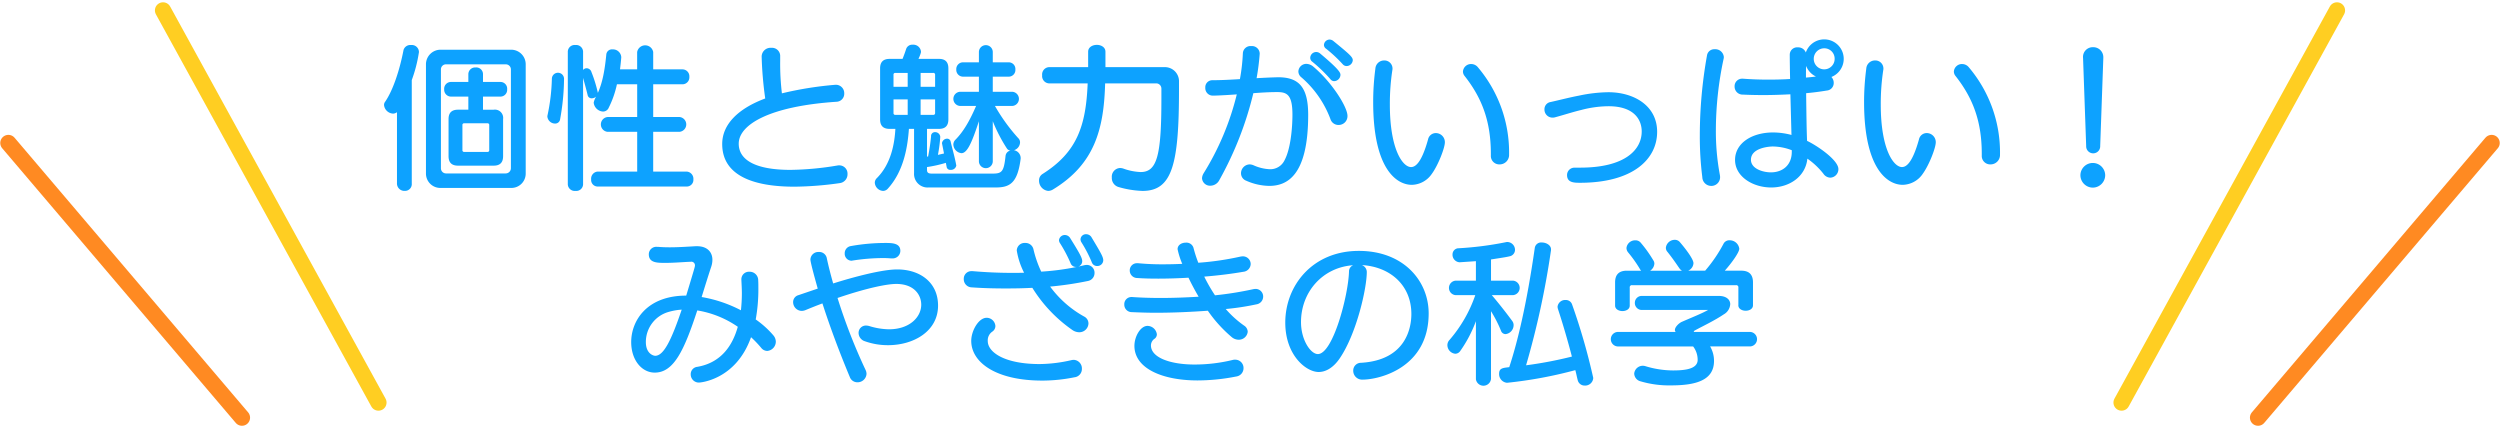
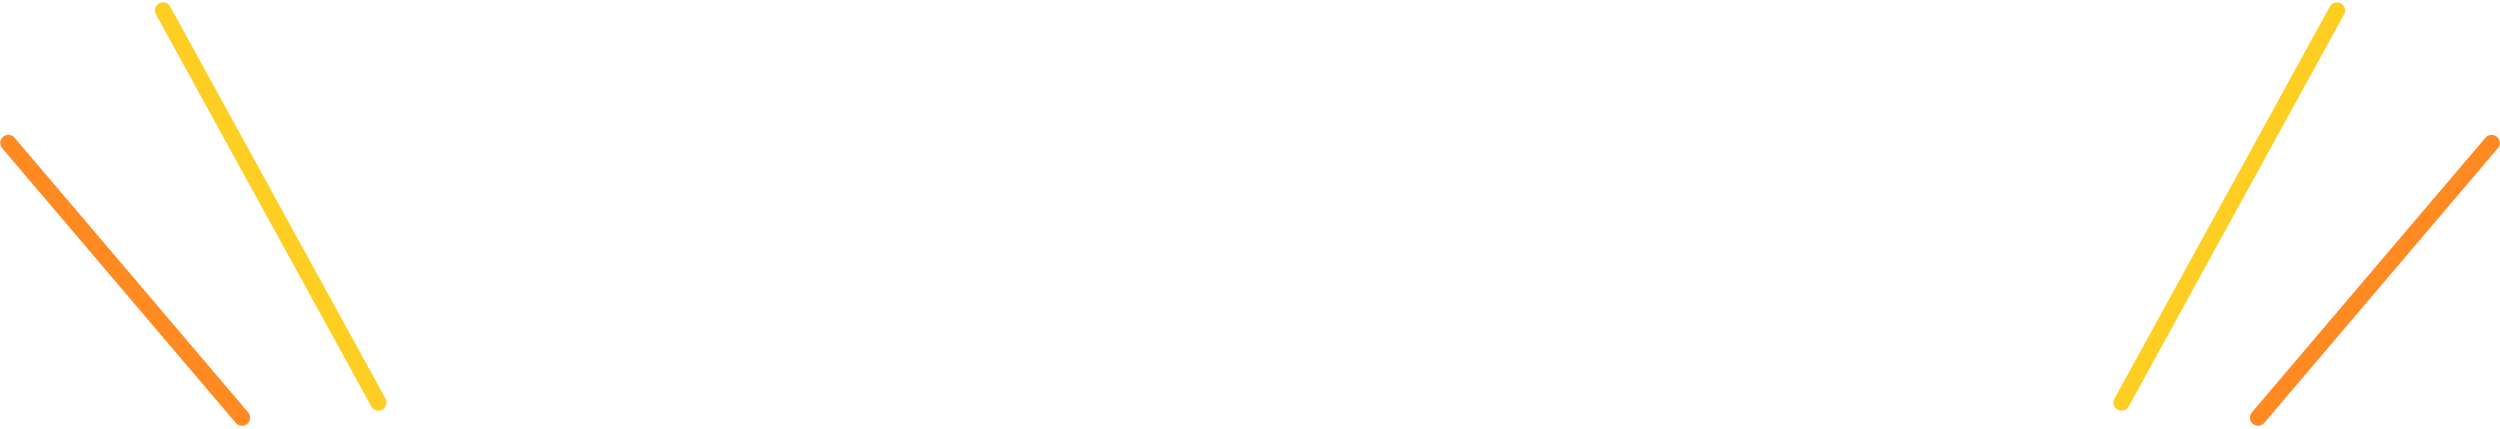
<svg xmlns="http://www.w3.org/2000/svg" width="770" height="132" viewBox="0 0 770 132">
  <defs>
    <style>
      .cls-1 {
        fill: #0da2ff;
      }

      .cls-1, .cls-2, .cls-3 {
        fill-rule: evenodd;
      }

      .cls-2, .cls-3 {
        fill: none;
        stroke-linecap: round;
        stroke-width: 5px;
      }

      .cls-2 {
        stroke: #ff8a22;
      }

      .cls-3 {
        stroke: #ffce22;
      }
    </style>
  </defs>
-   <path id="個性と魅力がいっぱい_みやざきの私学_" data-name="個性と魅力がいっぱい！ みやざきの私学　" class="cls-1" d="M157.5,57.886a4.415,4.415,0,0,0,4.416-4.464v-33.6a4.487,4.487,0,0,0-4.416-4.512H135.661a4.5,4.5,0,0,0-4.465,4.512v33.6a4.426,4.426,0,0,0,4.465,4.464H157.5Zm-0.144-6.1a1.609,1.609,0,0,1-1.584,1.632H137.389a1.579,1.579,0,0,1-1.584-1.632V21.4a1.539,1.539,0,0,1,1.584-1.584h18.386a1.567,1.567,0,0,1,1.584,1.584V51.789Zm-5.281-.768c1.92,0,2.88-.96,2.88-2.928V36.668a2.546,2.546,0,0,0-2.88-2.88h-3.312V29.755h5.376a2.09,2.09,0,0,0,2.065-2.256,2.065,2.065,0,0,0-2.065-2.256h-5.376v-2.4a2.065,2.065,0,0,0-2.256-2.064,2.09,2.09,0,0,0-2.256,2.064v2.4h-5.377a2.093,2.093,0,0,0-2.064,2.256,2.12,2.12,0,0,0,2.064,2.256h5.377v4.032h-3.169c-1.968,0-2.928.96-2.928,2.88V48.093c0,1.968.96,2.928,2.928,2.928h10.993Zm-29.81,5.52a2.283,2.283,0,0,0,2.4,2.256,2.089,2.089,0,0,0,2.16-2.256V24.667a43.06,43.06,0,0,0,2.16-8.3,1.33,1.33,0,0,0,.048-0.432,2.2,2.2,0,0,0-2.448-2.064,2.169,2.169,0,0,0-2.3,1.536c-1.152,6-3.168,12.289-5.665,15.937a1.6,1.6,0,0,0-.336,1.008,2.94,2.94,0,0,0,2.785,2.64,2.046,2.046,0,0,0,1.2-.432V56.542Zm28.418-10.321a0.509,0.509,0,0,1-.576.576h-7.105a0.509,0.509,0,0,1-.576-0.576V38.588a0.525,0.525,0,0,1,.576-0.624h7.105a0.525,0.525,0,0,1,.576.624v7.633ZM211.5,57.454a2.05,2.05,0,0,0,2.064-2.208,2.223,2.223,0,0,0-2.064-2.4H201.182V40.6H209.3a2.291,2.291,0,0,0,0-4.56h-8.113V25.963h9.025a2.142,2.142,0,0,0,2.112-2.3,2.142,2.142,0,0,0-2.112-2.3h-9.025V16.026a2.512,2.512,0,0,0-4.944,0v5.329h-5.281c0.144-1.152.288-2.4,0.384-3.648V17.562a2.558,2.558,0,0,0-2.688-2.352,1.741,1.741,0,0,0-1.92,1.632c-0.48,4.848-1.152,8.545-2.592,11.761a41.259,41.259,0,0,0-1.969-6.385,1.611,1.611,0,0,0-1.488-1.2,1.435,1.435,0,0,0-1.1.528V15.834a2.134,2.134,0,0,0-2.352-1.968,2.107,2.107,0,0,0-2.352,1.968v41a2.134,2.134,0,0,0,2.352,1.968,2.107,2.107,0,0,0,2.352-1.968V23.995c0.384,1.392.96,3.456,1.392,5.232a1.242,1.242,0,0,0,1.3,1.056,2.164,2.164,0,0,0,1.345-.528,5.374,5.374,0,0,0-.768,1.872,3.081,3.081,0,0,0,2.88,2.736,1.923,1.923,0,0,0,1.776-1.248,29.83,29.83,0,0,0,2.5-7.153h6.241V36.044h-9.121a2.291,2.291,0,0,0,0,4.56h9.121V52.845H184.093a2.187,2.187,0,0,0-2.017,2.4,2.013,2.013,0,0,0,2.017,2.208H211.5ZM172.524,36.668a71.817,71.817,0,0,0,1.2-12.433,1.874,1.874,0,0,0-3.745-.048,60.24,60.24,0,0,1-1.344,11.329,1.351,1.351,0,0,0-.048.384,2.4,2.4,0,0,0,2.4,2.16A1.527,1.527,0,0,0,172.524,36.668ZM240.3,17.274a2.516,2.516,0,0,0-2.736-2.544,2.741,2.741,0,0,0-2.976,2.64,113.881,113.881,0,0,0,1.1,12.961c-8.257,3.072-13.249,7.921-13.249,14.017,0,9.5,9.12,13.153,22.274,13.153a105.349,105.349,0,0,0,13.921-1.1,2.726,2.726,0,0,0,2.4-2.784,2.54,2.54,0,0,0-2.592-2.688,2.153,2.153,0,0,0-.528.048,92.659,92.659,0,0,1-14.45,1.344c-11.089,0-15.937-3.216-15.937-8.065,0-5.808,9.313-11.521,30.1-12.913a2.467,2.467,0,0,0,2.4-2.592,2.581,2.581,0,0,0-2.688-2.64,107.7,107.7,0,0,0-16.514,2.64,76.945,76.945,0,0,1-.528-9.985V17.274Zm66.338,40.468c4.32,0,6.768-1.248,7.728-8.881v-0.24a2.469,2.469,0,0,0-2.064-2.352,2.611,2.611,0,0,0,1.872-2.4,1.785,1.785,0,0,0-.576-1.344,56.18,56.18,0,0,1-7.152-9.889h5.328a2.188,2.188,0,0,0,0-4.368h-6V23.611h4.9a2.05,2.05,0,0,0,2.064-2.208,2.05,2.05,0,0,0-2.064-2.208h-4.9V15.978a2.137,2.137,0,0,0-4.272,0v3.216h-4.9a2.08,2.08,0,0,0-2.065,2.208,2.08,2.08,0,0,0,2.065,2.208h4.9v4.656h-5.808a2.188,2.188,0,0,0,0,4.368h4.944c-1.92,4.464-3.888,7.921-6.385,10.417a2.174,2.174,0,0,0-.624,1.44,2.8,2.8,0,0,0,2.5,2.688c1.824,0,3.264-3.456,5.376-9.841V49.725a2.137,2.137,0,0,0,4.272,0V37.34a48.674,48.674,0,0,0,4.321,8.353,1.4,1.4,0,0,0,1.152.672A1.881,1.881,0,0,0,309.711,48c-0.528,5.04-1.152,5.472-4.177,5.472H287.293c-1.056,0-1.776-.048-1.776-1.152V51.453a39.772,39.772,0,0,0,5.808-1.3l0.24,1.248a1.093,1.093,0,0,0,1.248.912,1.64,1.64,0,0,0,1.728-1.344c0-.1-0.048-0.144-0.048-0.24-0.432-2.4-1.2-4.992-1.68-7.057a1.1,1.1,0,0,0-1.1-.96,1.61,1.61,0,0,0-1.584,1.392c0,0.1.048,0.144,0.048,0.24l0.576,2.928-1.872.432a44.831,44.831,0,0,0,.72-5.52V42.14a1.583,1.583,0,0,0-1.632-1.44,1.184,1.184,0,0,0-1.2,1.3,62.537,62.537,0,0,1-.912,6.193c-0.1,0-.24.048-0.336,0.048V39.692h3.7c1.92,0,2.88-.96,2.88-2.928v-15.7c0-1.968-.96-2.928-2.88-2.928h-6.337a11.128,11.128,0,0,0,.673-1.68,1.526,1.526,0,0,0,.1-0.624A2.365,2.365,0,0,0,281.1,13.77a1.959,1.959,0,0,0-2.016,1.344c-0.24.768-.672,1.968-1.1,3.024H274c-1.968,0-2.929.96-2.929,2.928v15.7c0,1.968.961,2.928,2.929,2.928h1.776c-0.24,4.368-1.248,10.753-5.761,15.217a1.981,1.981,0,0,0-.576,1.344A2.7,2.7,0,0,0,271.98,58.8a1.983,1.983,0,0,0,1.536-.768c4.992-5.52,6.048-13.153,6.432-18.338h1.584V53.325A4.166,4.166,0,0,0,286,57.742h20.642ZM288.013,34.8a0.525,0.525,0,0,1-.624.576h-3.84V30.619h4.464V34.8Zm-8.449.576h-3.792A0.509,0.509,0,0,1,275.2,34.8V30.619h4.368v4.752Zm8.449-8.641h-4.464V22.459h3.84a0.525,0.525,0,0,1,.624.576v3.7Zm-8.449,0H275.2v-3.7a0.509,0.509,0,0,1,.576-0.576h3.792v4.272ZM363.135,25a4.347,4.347,0,0,0-4.512-4.32H340.477V15.93c0-1.392-1.344-2.112-2.64-2.112-1.344,0-2.688.72-2.688,2.112v4.752h-12.1a2.252,2.252,0,0,0-2.065,2.5,2.253,2.253,0,0,0,2.065,2.5h11.953c-0.528,13.153-3.313,21.218-13.874,27.89a2.292,2.292,0,0,0-1.1,2.064A3.143,3.143,0,0,0,322.86,58.8a2.913,2.913,0,0,0,1.44-.432c12.817-7.777,15.7-18.53,16.081-32.691h15.841a1.615,1.615,0,0,1,1.489,1.584v3.12c0,17.426-1.3,22.61-6.385,22.61a17.766,17.766,0,0,1-5.424-1.1,3.586,3.586,0,0,0-.961-0.144,2.676,2.676,0,0,0-2.5,2.928,2.884,2.884,0,0,0,2.064,2.928,29.672,29.672,0,0,0,7.393,1.2c9.169,0,11.233-8.209,11.233-31.3V25Zm30.238,3.36c3.025,0,4.7.816,4.7,6.961,0,3.888-.528,10.465-2.4,13.969a4.873,4.873,0,0,1-4.609,2.832,13.656,13.656,0,0,1-5.04-1.248,3.3,3.3,0,0,0-1.152-.24,2.746,2.746,0,0,0-2.641,2.736,2.444,2.444,0,0,0,1.632,2.3,17.978,17.978,0,0,0,7.057,1.584c5.329,0,12-2.928,12-21.89,0-8.4-2.784-11.569-9.217-11.569,0,0-2.688.048-6.672,0.288a70.858,70.858,0,0,0,.96-7.537,2.38,2.38,0,0,0-2.592-2.352,2.349,2.349,0,0,0-2.593,2.16,57.76,57.76,0,0,1-.912,8.017c-3.072.192-6.048,0.336-8.5,0.336a2.152,2.152,0,0,0-2.161,2.3,2.313,2.313,0,0,0,2.353,2.448c0.288,0,2.688-.048,7.344-0.384a83.447,83.447,0,0,1-10.177,24.242,3.252,3.252,0,0,0-.528,1.584,2.468,2.468,0,0,0,2.593,2.3,3.13,3.13,0,0,0,2.736-1.728A105.133,105.133,0,0,0,386.029,28.7c2.544-.192,4.992-0.336,7.056-0.336h0.288Zm18.914,10.129a2.712,2.712,0,0,0,2.736-2.784c0-2.784-4.848-10.417-10.513-15.169a3.444,3.444,0,0,0-2.112-.864,2.452,2.452,0,0,0-2.5,2.352,2.391,2.391,0,0,0,.96,1.824,31.474,31.474,0,0,1,8.929,12.865A2.582,2.582,0,0,0,412.287,38.492ZM410.943,25a2.027,2.027,0,0,0,1.92-1.92c0-.672-0.336-1.632-6.289-6.624a1.839,1.839,0,0,0-3.024,1.392A1.485,1.485,0,0,0,404.174,19a45.568,45.568,0,0,1,5.617,5.424A1.5,1.5,0,0,0,410.943,25Zm5.712-6.433c0-.96-0.816-1.728-6-5.953a1.915,1.915,0,0,0-1.152-.432,1.772,1.772,0,0,0-1.728,1.632,1.433,1.433,0,0,0,.672,1.2,43.272,43.272,0,0,1,5.184,4.849,1.533,1.533,0,0,0,1.1.48A1.935,1.935,0,0,0,416.655,18.57Zm24.334,35c1.968-2.688,4.032-8.017,4.032-9.745a2.8,2.8,0,0,0-2.784-2.832,2.442,2.442,0,0,0-2.4,1.968c-2.112,7.585-4.08,8.5-5.232,8.5-2.545,0-6.529-5.376-6.529-19.25a69.089,69.089,0,0,1,.768-10.609,1.969,1.969,0,0,0,.048-0.528,2.487,2.487,0,0,0-2.592-2.448,2.688,2.688,0,0,0-2.688,2.544,78.366,78.366,0,0,0-.672,10.273c0,20.834,7.344,25.49,11.905,25.49A7.645,7.645,0,0,0,440.989,53.565ZM459.183,47.9a2.6,2.6,0,0,0,2.688,2.736,2.91,2.91,0,0,0,2.928-3.072,40.533,40.533,0,0,0-9.6-26.834,2.669,2.669,0,0,0-2.064-1.008,2.49,2.49,0,0,0-2.544,2.3,2.2,2.2,0,0,0,.48,1.344c5.424,6.865,8.113,14.065,8.113,24V47.9Zm25.87,3.744a2.268,2.268,0,0,0-2.4,2.3c0,2.3,2.161,2.352,3.985,2.352,16.273,0,23.762-7.249,23.762-15.7,0-8.113-7.249-12.193-15.026-12.193a46.017,46.017,0,0,0-9.072,1.056c-3.025.576-5.9,1.344-8.737,1.968a2.232,2.232,0,0,0-1.872,2.256,2.475,2.475,0,0,0,2.448,2.544,2.517,2.517,0,0,0,.816-0.1c2.688-.72,5.28-1.584,8.065-2.256a33.485,33.485,0,0,1,8.4-1.152c7.969,0,10.225,4.224,10.225,7.777,0,5.569-5.04,11.137-18.961,11.137h-1.632Zm66.721-10.081a22.609,22.609,0,0,0-5.617-.768c-6.816,0-11.761,3.456-11.761,8.449,0,5.184,5.521,8.5,11.137,8.5,5.521,0,10.561-3.264,11.137-8.881a22.767,22.767,0,0,1,4.945,4.656,2.652,2.652,0,0,0,2.112,1.2,2.606,2.606,0,0,0,2.5-2.64c0-2.784-6.576-7.249-9.649-8.689-0.144-3.36-.192-7.3-0.288-14.689,2.209-.192,4.369-0.48,6.385-0.816a2.313,2.313,0,0,0,2.112-2.352,2.577,2.577,0,0,0-.72-1.824,6,6,0,1,0-7.873-7.537,2.5,2.5,0,0,0-2.448-1.584,2.271,2.271,0,0,0-2.5,2.208v0.048c0,1.92.048,4.56,0.1,7.489-2.256.144-4.512,0.192-6.817,0.192-2.592,0-5.184-.1-7.68-0.288h-0.24a2.3,2.3,0,0,0-2.353,2.4,2.466,2.466,0,0,0,2.593,2.5c2.016,0.1,4.176.144,6.384,0.144,2.688,0,5.473-.1,8.209-0.24Zm-24.722,15.7a2.685,2.685,0,0,0,2.736-2.784,4.786,4.786,0,0,0-.1-0.768,72.786,72.786,0,0,1-1.2-13.633,105.411,105.411,0,0,1,2.4-22.034,1.969,1.969,0,0,0,.048-0.528,2.635,2.635,0,0,0-2.832-2.352,2.261,2.261,0,0,0-2.352,1.92,140.2,140.2,0,0,0-2.209,24.626,99.674,99.674,0,0,0,.769,12.865A2.761,2.761,0,0,0,527.052,57.262ZM551.87,46.749c0,4.176-2.88,6.337-6.433,6.337-2.448,0-6.144-1.1-6.144-3.888,0-3.552,5.28-4.08,6.816-4.08a16.633,16.633,0,0,1,5.761,1.152v0.48Zm13.2-28.61a3.216,3.216,0,0,1-6.432,0,3.237,3.237,0,0,1,3.264-3.264A3.187,3.187,0,0,1,565.071,18.138Zm-5.76,5.424c-0.96.144-2.017,0.24-3.073,0.336,0-1.248,0-2.5.048-3.6A5.926,5.926,0,0,0,559.311,23.563Zm32.878,30c1.968-2.688,4.032-8.017,4.032-9.745a2.8,2.8,0,0,0-2.784-2.832,2.442,2.442,0,0,0-2.4,1.968c-2.112,7.585-4.08,8.5-5.232,8.5-2.545,0-6.529-5.376-6.529-19.25a69.089,69.089,0,0,1,.768-10.609,1.969,1.969,0,0,0,.048-0.528,2.487,2.487,0,0,0-2.592-2.448,2.688,2.688,0,0,0-2.688,2.544,78.366,78.366,0,0,0-.672,10.273c0,20.834,7.344,25.49,11.9,25.49A7.645,7.645,0,0,0,592.189,53.565ZM610.383,47.9a2.6,2.6,0,0,0,2.688,2.736A2.91,2.91,0,0,0,616,47.565a40.533,40.533,0,0,0-9.6-26.834,2.669,2.669,0,0,0-2.064-1.008,2.49,2.49,0,0,0-2.544,2.3,2.2,2.2,0,0,0,.48,1.344c5.424,6.865,8.113,14.065,8.113,24V47.9Zm32.158-2.928a2.162,2.162,0,1,0,4.32,0L647.822,17.9V17.754a3.085,3.085,0,0,0-3.169-3.216,2.992,2.992,0,0,0-3.072,3.312Zm2.064,12.817a3.843,3.843,0,0,0,3.793-3.84,3.817,3.817,0,0,0-7.633,0A3.851,3.851,0,0,0,644.605,57.79ZM228.35,86.3c0.048,1.2.144,2.592,0.144,4.08a48.928,48.928,0,0,1-.288,5.184,40.917,40.917,0,0,0-12.1-4.08c1.056-3.408,2.065-6.673,2.977-9.409a6.609,6.609,0,0,0,.336-2.064c0-2.448-1.681-4.176-4.7-4.176h-0.48c-2.5.144-5.28,0.336-8.017,0.336q-1.872,0-3.6-.144h-0.288a2.3,2.3,0,0,0-2.5,2.3c0,2.64,2.592,2.64,5.088,2.64,2.593,0,5.281-.24,7.537-0.336h0.24a1.1,1.1,0,0,1,1.344,1.152c0,0.336-.048.528-2.688,9.265-12.193,0-16.946,7.825-16.946,14.306,0,5.568,3.265,9.408,7.249,9.408,5.809,0,9.025-6.672,13.1-19.153a30.623,30.623,0,0,1,12.481,5.04c-1.632,5.857-5.184,11.089-12.481,12.337a2.26,2.26,0,0,0-2.016,2.3,2.508,2.508,0,0,0,2.592,2.545c0.1,0,11.281-.672,15.986-13.97a33.287,33.287,0,0,1,3.12,3.265,2.406,2.406,0,0,0,1.872.96,2.885,2.885,0,0,0,2.64-2.88,3.066,3.066,0,0,0-.72-1.873,28.784,28.784,0,0,0-5.472-4.944,51.412,51.412,0,0,0,.816-9.457c0-.912,0-1.776-0.048-2.592a2.615,2.615,0,0,0-2.736-2.64,2.316,2.316,0,0,0-2.449,2.352V86.3Zm-18.385,9.073c-3.216,9.505-5.569,14.209-8.161,14.209-0.576,0-2.88-.672-2.88-4.224a9.62,9.62,0,0,1,7.1-9.313A18.271,18.271,0,0,1,209.965,95.372Zm35.951-4.464a2.2,2.2,0,0,0-1.633,2.16,2.7,2.7,0,0,0,2.641,2.688,3.3,3.3,0,0,0,1.152-.24c1.632-.672,3.408-1.392,5.232-2.064,2.256,7.008,5.137,14.785,8.449,22.706a2.463,2.463,0,0,0,2.3,1.585,2.759,2.759,0,0,0,2.832-2.593,2.917,2.917,0,0,0-.288-1.2,174.206,174.206,0,0,1-8.64-22.178c9.6-3.264,15.505-4.32,18.1-4.32,5.521,0,7.681,3.408,7.681,6.385,0,3.792-3.552,7.584-9.937,7.584a21.51,21.51,0,0,1-6.1-1.008,3.585,3.585,0,0,0-.96-0.144,2.244,2.244,0,0,0-2.3,2.3,2.732,2.732,0,0,0,1.968,2.545,21.047,21.047,0,0,0,7.1,1.2c7.873,0,15.409-4.273,15.409-12.193,0-7.2-5.616-11.137-12.577-11.137-6.144,0-18.529,3.936-19.73,4.32-0.768-2.736-1.44-5.329-1.968-7.825A2.36,2.36,0,0,0,252.2,77.61a2.433,2.433,0,0,0-2.592,2.3c0,0.96,1.632,6.769,2.256,8.977Zm28.8-11.329a2.355,2.355,0,0,0,2.592-2.3c0-2.4-2.5-2.448-4.656-2.448a60.5,60.5,0,0,0-10.609.96,2.232,2.232,0,0,0-1.872,2.256,2.151,2.151,0,0,0,2.064,2.256c0.1,0,.24-0.048.336-0.048a61.15,61.15,0,0,1,9.121-.768,24.71,24.71,0,0,1,2.688.1h0.336Zm57.361,2.544a1.771,1.771,0,0,0,1.248-1.68c0-1.008-.864-2.544-3.7-7.1a1.943,1.943,0,0,0-1.632-.96,1.789,1.789,0,0,0-1.824,1.584,1.769,1.769,0,0,0,.24.816,42.793,42.793,0,0,1,3.312,6.241,1.765,1.765,0,0,0,1.681,1.2H331.6a78.512,78.512,0,0,1-10.9,1.44,33.863,33.863,0,0,1-2.4-6.913,2.5,2.5,0,0,0-2.544-1.92,2.4,2.4,0,0,0-2.592,2.3,22.663,22.663,0,0,0,2.256,6.865c-1.2.048-2.4,0.048-3.6,0.048-4.176,0-8.305-.192-12.193-0.528h-0.336a2.328,2.328,0,0,0-2.448,2.4,2.508,2.508,0,0,0,2.448,2.592c3.312,0.24,6.864.336,10.465,0.336,2.736,0,5.472-.048,8.208-0.192a44.15,44.15,0,0,0,12.289,12.961,3.74,3.74,0,0,0,2.161.72,2.811,2.811,0,0,0,2.832-2.688,2.4,2.4,0,0,0-1.344-2.16,32.6,32.6,0,0,1-10.465-9.217A104.62,104.62,0,0,0,335.1,86.539a2.477,2.477,0,0,0,2.016-2.448,2.4,2.4,0,0,0-2.4-2.5,4.786,4.786,0,0,0-.768.1Zm-1.152,34.082a2.569,2.569,0,0,0,2.3-2.64,2.639,2.639,0,0,0-2.592-2.736,3.763,3.763,0,0,0-.673.1,44.741,44.741,0,0,1-9.744,1.2c-10.849,0-15.986-3.648-15.986-7.1a3.253,3.253,0,0,1,1.392-2.881,2.1,2.1,0,0,0,.96-1.728,2.725,2.725,0,0,0-2.688-2.544c-2.5,0-4.752,4.032-4.752,7.105,0,6.624,7.584,12.241,21.89,12.241A49.951,49.951,0,0,0,330.927,116.205Zm8.88-36.051c0-1.008-.816-2.4-3.552-6.961a1.939,1.939,0,0,0-1.728-1.056,1.663,1.663,0,0,0-1.728,1.584,1.828,1.828,0,0,0,.288.912,40.184,40.184,0,0,1,3.168,6.1,1.722,1.722,0,0,0,1.68,1.2A1.821,1.821,0,0,0,339.807,80.154Zm8.685,11.329a2.191,2.191,0,0,0-2.208,2.3,2.291,2.291,0,0,0,2.256,2.352c2.3,0.1,4.848.192,7.536,0.192,5.041,0,10.609-.24,15.938-0.624a41.652,41.652,0,0,0,7.344,8.112,3.365,3.365,0,0,0,2.113.816,2.754,2.754,0,0,0,2.832-2.448,2.346,2.346,0,0,0-1.152-1.92,31.318,31.318,0,0,1-5.617-5.088,78.921,78.921,0,0,0,9.457-1.44,2.418,2.418,0,0,0,2.064-2.352,2.333,2.333,0,0,0-2.352-2.4,4.776,4.776,0,0,0-.768.1,105.456,105.456,0,0,1-11.713,1.872,49.512,49.512,0,0,1-3.312-5.76c4.272-.336,8.448-0.864,12.049-1.488a2.486,2.486,0,0,0,2.256-2.4,2.389,2.389,0,0,0-2.5-2.352,4.786,4.786,0,0,0-.768.1,88.675,88.675,0,0,1-12.866,1.872,39.309,39.309,0,0,1-1.488-4.608,2.262,2.262,0,0,0-2.352-1.584c-1.3,0-2.544.72-2.544,2.016a23.783,23.783,0,0,0,1.44,4.512c-1.968.1-3.936,0.144-5.808,0.144a76.771,76.771,0,0,1-7.777-.336H350.22a2.192,2.192,0,0,0-2.256,2.256,2.3,2.3,0,0,0,2.3,2.3c1.968,0.144,4.128.192,6.48,0.192,2.929,0,6.1-.1,9.313-0.288,0.912,1.92,1.968,3.888,3.12,5.856-3.984.24-7.968,0.384-11.713,0.384-3.168,0-6.192-.1-8.736-0.288h-0.24Zm32.258,24.482a2.584,2.584,0,0,0,2.257-2.592,2.548,2.548,0,0,0-2.593-2.592,2.517,2.517,0,0,0-.816.1,49.757,49.757,0,0,1-11.665,1.392c-7.44,0-13.441-2.112-13.441-5.9a2.506,2.506,0,0,1,1.152-2.065,1.676,1.676,0,0,0,.672-1.344,2.957,2.957,0,0,0-2.88-2.592c-2.16,0-4.032,3.264-4.032,6.145,0,6.96,8.593,10.657,19.489,10.657A62.135,62.135,0,0,0,380.75,115.965Zm38.687-34.323c8.545,0.48,15.266,6.049,15.266,15.073,0,4.272-1.68,14.209-15.506,15.025a2.376,2.376,0,0,0-2.4,2.448,2.738,2.738,0,0,0,2.881,2.737c5.04,0,20.353-3.553,20.353-20.4,0-9.985-7.728-19.25-21.506-19.25-14.3,0-22.658,10.7-22.658,22.082,0,10.081,6.433,15.217,10.273,15.217,2.449,0,4.705-1.584,6.481-4.176,5.184-7.585,8.353-21.554,8.353-26.642A2.283,2.283,0,0,0,419.437,81.643Zm-2.64.048a2.019,2.019,0,0,0-1.3,1.872c-0.192,7.393-4.944,25.49-9.6,25.49-2.208,0-5.184-4.32-5.184-9.841C400.716,89.9,407.388,82.315,416.8,81.691Zm37.775,35.043a2.345,2.345,0,0,0,4.657,0V95.852a38.9,38.9,0,0,1,3.072,6,1.514,1.514,0,0,0,1.392,1.056,2.8,2.8,0,0,0,2.5-2.688,2.064,2.064,0,0,0-.384-1.3c-1.248-1.728-3.984-5.281-6.336-8.017H466a2.239,2.239,0,0,0,0-4.464h-6.768V79.914c2.4-.384,4.512-0.672,5.664-0.96a2.045,2.045,0,0,0,1.728-1.968,2.429,2.429,0,0,0-2.3-2.448,1.8,1.8,0,0,0-.48.048,101.281,101.281,0,0,1-14.5,1.872,1.9,1.9,0,0,0-1.968,1.92,2.325,2.325,0,0,0,2.112,2.4h0.1l4.992-.336v6h-6.24a2.239,2.239,0,0,0,0,4.464h6.048a41.918,41.918,0,0,1-7.921,13.777,2.33,2.33,0,0,0-.672,1.633,2.7,2.7,0,0,0,2.449,2.64,1.9,1.9,0,0,0,1.488-.816,39.668,39.668,0,0,0,4.848-9.217v17.81Zm9.7,1.152A132.156,132.156,0,0,0,485.2,114c0.288,1.056.48,2.112,0.72,3.025a2.164,2.164,0,0,0,2.16,1.728,2.485,2.485,0,0,0,2.64-2.352,193.408,193.408,0,0,0-6.528-22.658,2.016,2.016,0,0,0-1.968-1.344,2.353,2.353,0,0,0-2.5,2.064,2.81,2.81,0,0,0,.1.624c1.44,4.368,3.025,9.745,4.321,14.737a124.723,124.723,0,0,1-14.114,2.688,258.337,258.337,0,0,0,7.681-35.475v-0.24c0-1.3-1.488-2.112-2.832-2.112a1.976,1.976,0,0,0-2.16,1.632c-2.544,17.714-5.377,29.187-7.873,36.771-2.112.24-3.12,0.336-3.12,2.064a2.677,2.677,0,0,0,2.352,2.737h0.192ZM539.055,106.7a2.236,2.236,0,0,0,0-4.465H521.678a0.593,0.593,0,0,1,.192-0.384c2.928-1.584,6.144-3.072,9.072-5.04a3.851,3.851,0,0,0,1.969-3.12c0-1.392-1.2-2.544-3.5-2.544H505.788a2.116,2.116,0,0,0-2.256,2.16,2.142,2.142,0,0,0,2.256,2.16h20.306c-1.92,1.1-4.992,2.3-8.065,3.648-1.056.48-2.16,1.68-2.16,2.5a0.912,0.912,0,0,0,.24.624H498.2a2.239,2.239,0,0,0,0,4.465h23.282a6.732,6.732,0,0,1,1.392,3.888v0.48c-0.24,2.544-3.745,3.024-7.633,3.024a29.5,29.5,0,0,1-8.545-1.344,2.658,2.658,0,0,0-3.36,2.3,2.557,2.557,0,0,0,1.968,2.4,30.971,30.971,0,0,0,9.313,1.248c7.489,0,13.3-1.44,13.3-7.537a8.8,8.8,0,0,0-1.2-4.464h12.337Zm-3.648-12.673c0,1.1,1.152,1.68,2.256,1.68,1.152,0,2.256-.576,2.256-1.68V86.971q0-3.6-3.6-3.6H531.23C533.1,81.307,535.7,77.8,535.7,76.6a2.97,2.97,0,0,0-2.976-2.592,2,2,0,0,0-1.921,1.152,44.178,44.178,0,0,1-5.616,8.209h-5.233a2.668,2.668,0,0,0,1.633-2.3c0-1.488-3.265-5.425-4.177-6.481a1.967,1.967,0,0,0-1.584-.72,2.756,2.756,0,0,0-2.736,2.4,1.827,1.827,0,0,0,.48,1.3c1.728,2.16,2.928,3.984,3.7,5.088a2.7,2.7,0,0,0,.768.72h-9.793a2.822,2.822,0,0,0,1.3-2.16,1.829,1.829,0,0,0-.336-1.056,39.366,39.366,0,0,0-3.841-5.376,2.07,2.07,0,0,0-1.68-.768,2.681,2.681,0,0,0-2.736,2.352,2.208,2.208,0,0,0,.528,1.392,40.044,40.044,0,0,1,3.552,4.992,3.507,3.507,0,0,0,.432.624h-4.416q-3.6,0-3.6,3.6v7.153c0,1.1,1.152,1.68,2.256,1.68,1.152,0,2.256-.576,2.256-1.68V88.6a0.652,0.652,0,0,1,.72-0.768h32.019a0.652,0.652,0,0,1,.72.768v5.425Z" />
  <path id="シェイプ_5_のコピー_3" data-name="シェイプ 5 のコピー 3" class="cls-2" d="M2.58,44.037l71.944,84.6" />
  <path id="シェイプ_5_のコピー" data-name="シェイプ 5 のコピー" class="cls-3" d="M50.213,3.208l66.346,120.783" />
  <path id="シェイプ_5_のコピー_3-2" data-name="シェイプ 5 のコピー 3" class="cls-2" d="M767.42,44.037l-71.945,84.6" />
  <path id="シェイプ_5_のコピー-2" data-name="シェイプ 5 のコピー" class="cls-3" d="M719.787,3.208L653.441,123.991" />
</svg>